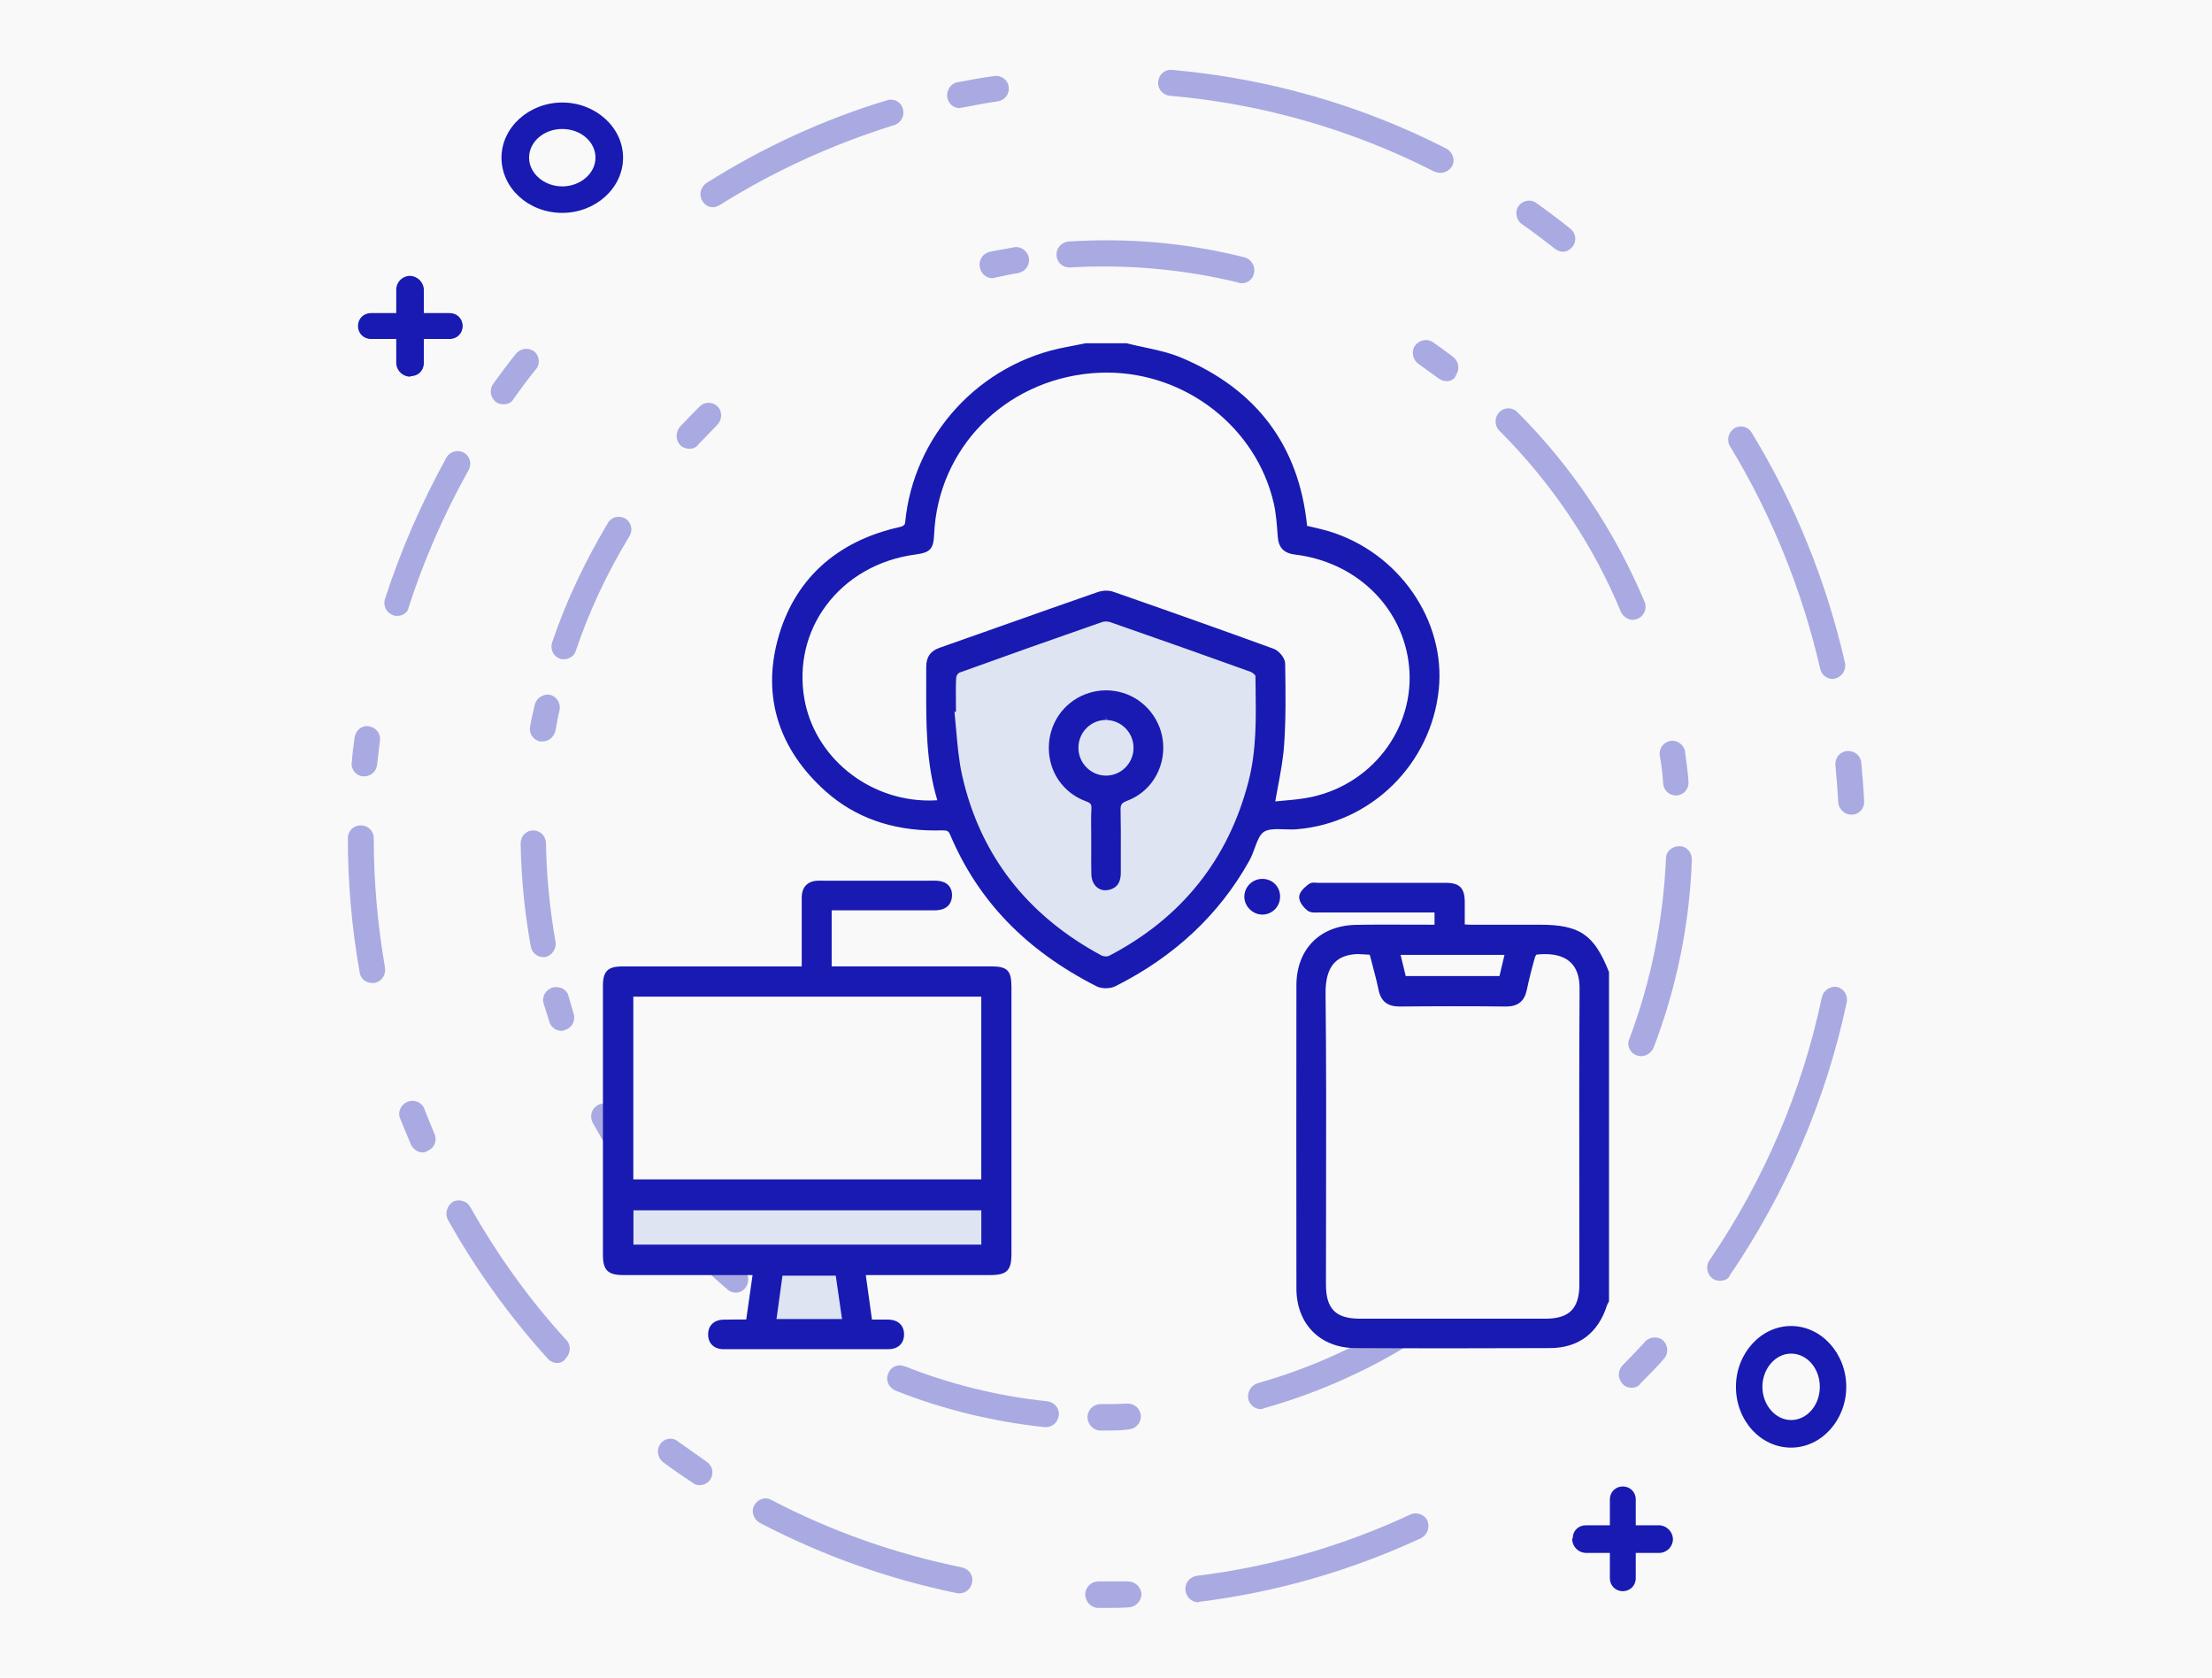
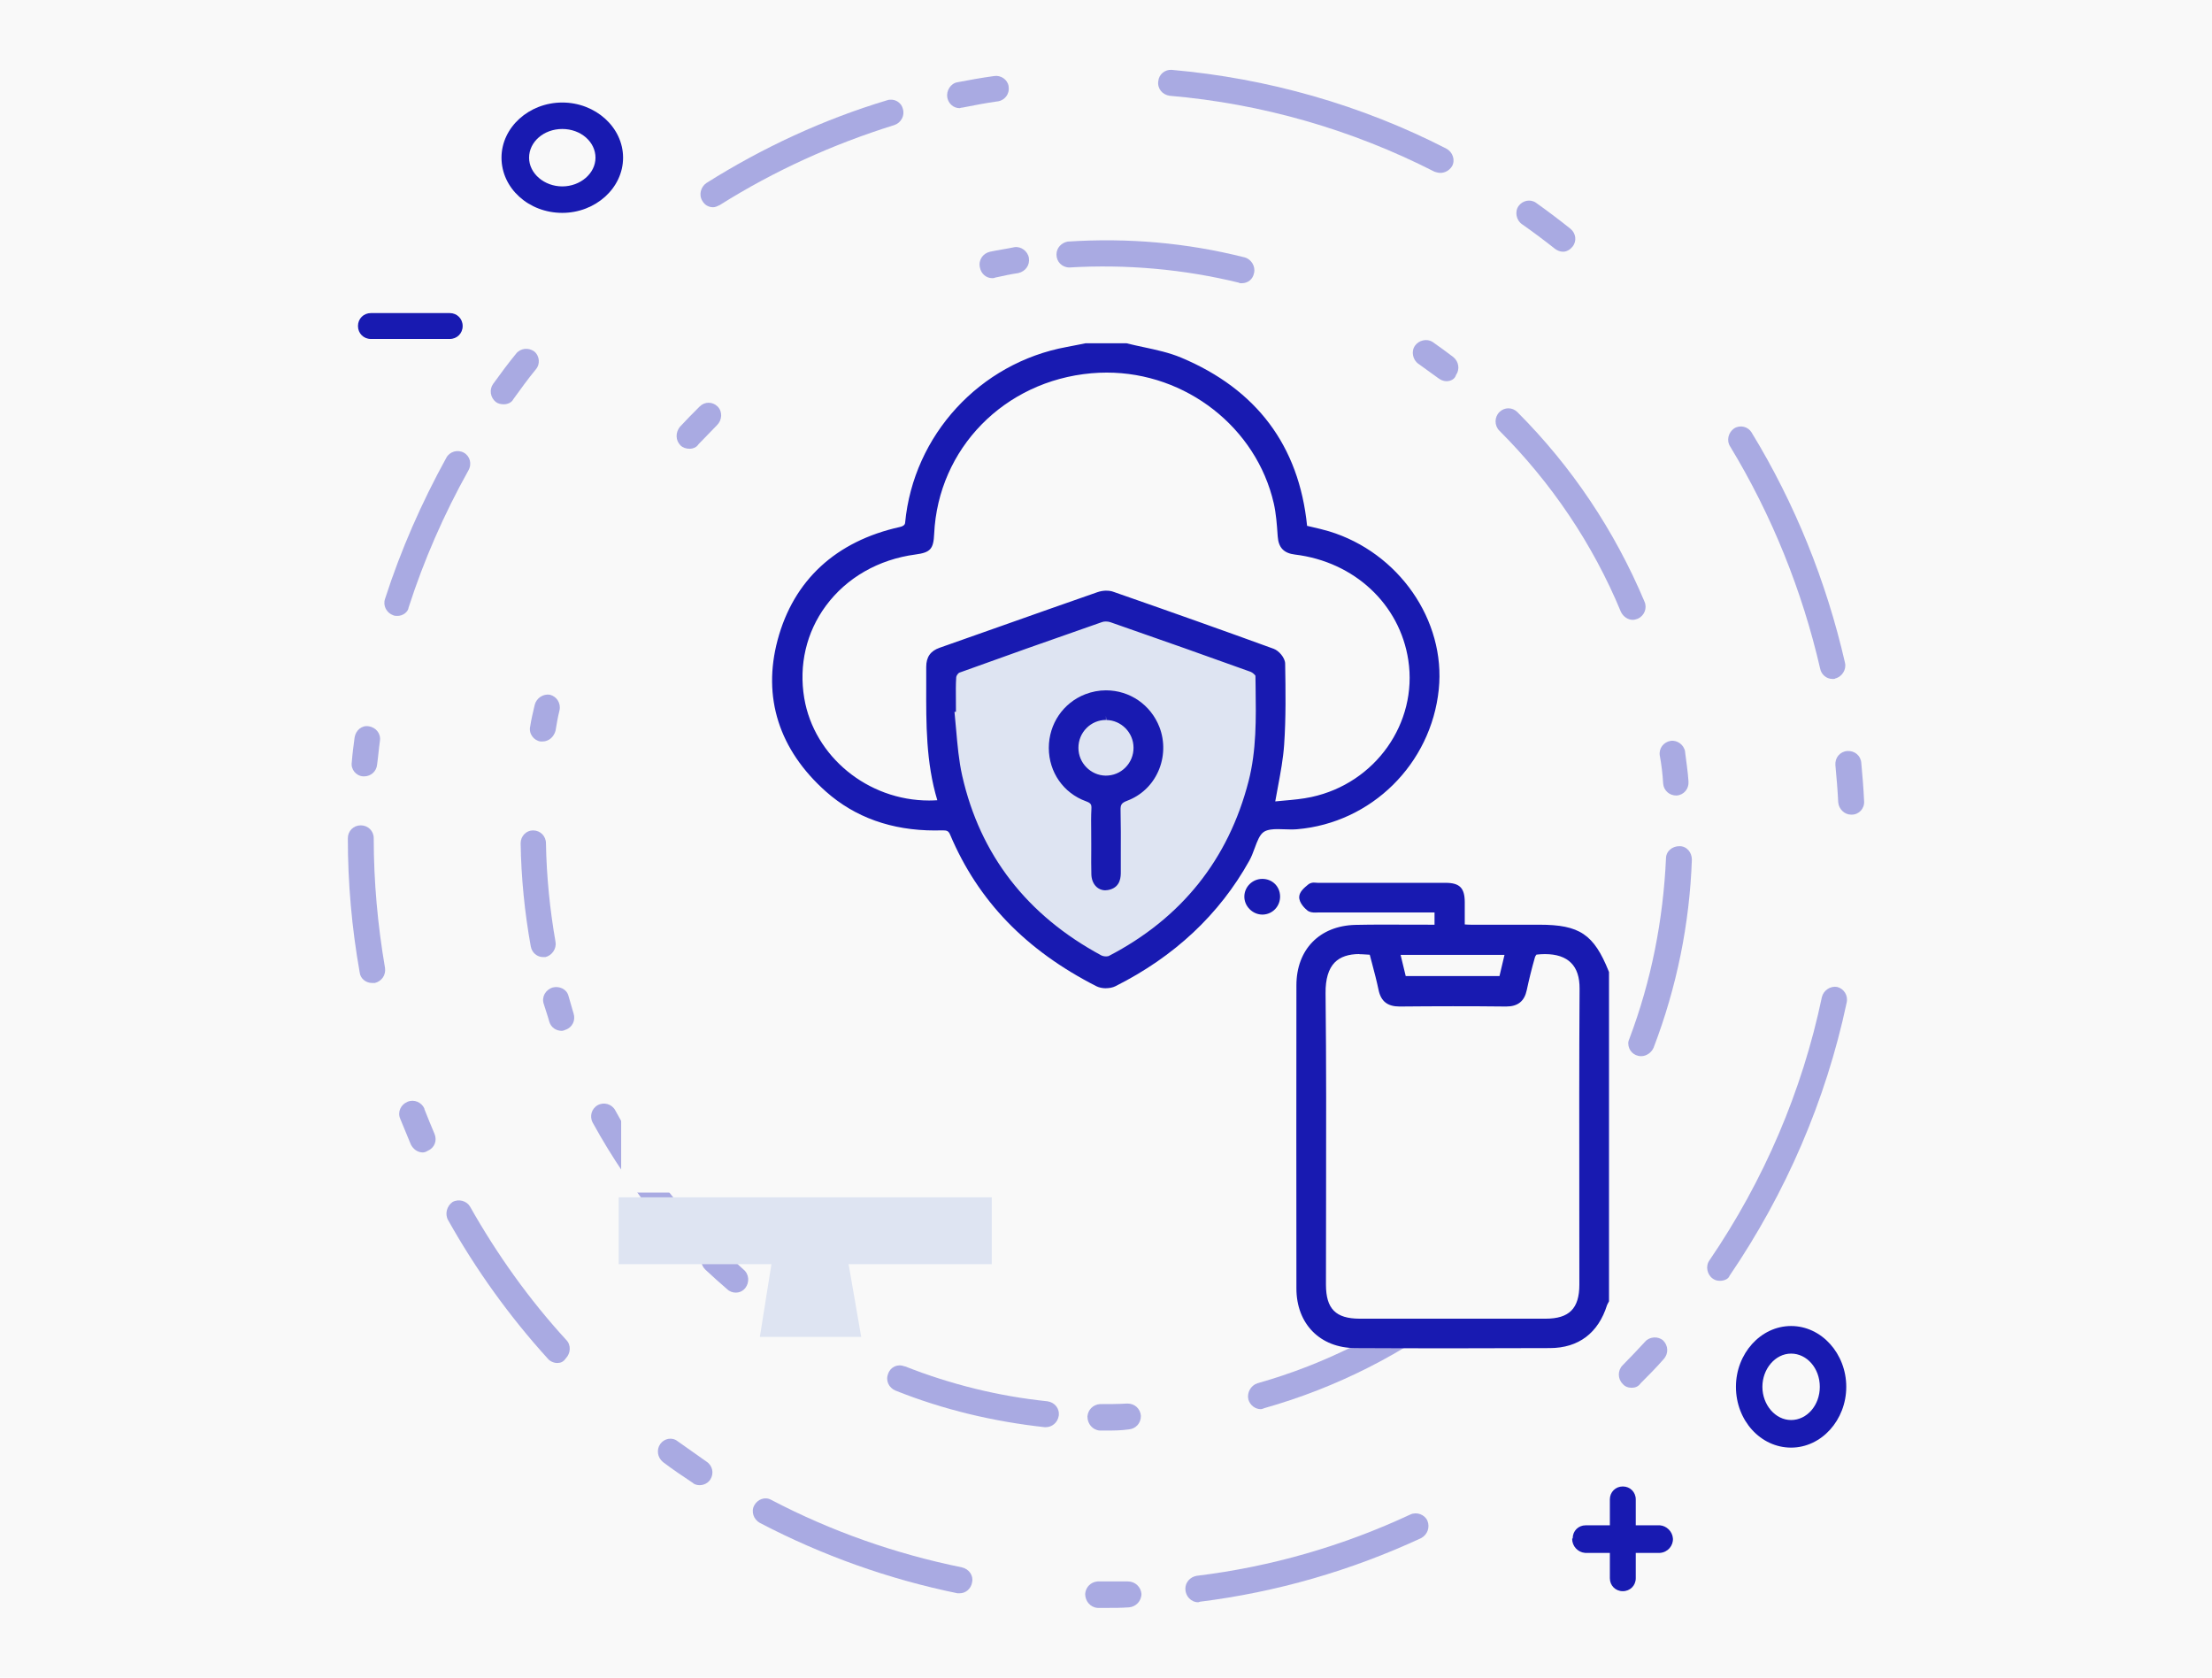
<svg xmlns="http://www.w3.org/2000/svg" id="Layer_1" data-name="Layer 1" viewBox="0 0 393 298">
  <defs>
    <style>
      .cls-1 {
        fill: #181ab1;
      }

      .cls-2 {
        fill: #dee4f2;
      }

      .cls-3 {
        fill: #f9f9f9;
      }

      .cls-4 {
        fill: #1013b5;
      }

      .cls-5 {
        opacity: .34;
      }
    </style>
  </defs>
  <rect class="cls-3" x="0" width="393" height="298" />
  <g>
    <g class="cls-5">
      <path class="cls-4" d="M196.4,254.1h-1c-1.3-.1-2.2-1.2-2.2-2.5,.1-1.2,1-2.1,2.2-2.2h0c1.6,0,3.2,0,4.9-.1,1.3,0,2.3,.9,2.4,2.2,0,1.3-.9,2.3-2.2,2.4-1.4,.2-2.8,.2-4.1,.2Z" />
      <path class="cls-4" d="M185.8,253.5h-.2c-9.1-1-18-3.1-26.5-6.5-1.2-.5-1.8-1.8-1.3-3,.4-1.2,1.7-1.8,2.9-1.3h.1c8.1,3.2,16.6,5.3,25.3,6.2,1.3,.2,2.2,1.3,2,2.6-.2,1.2-1.2,2-2.3,2h0Z" />
      <path class="cls-4" d="M130.7,229.6c-.5,0-1.1-.2-1.5-.6-1.3-1.1-2.6-2.3-3.9-3.5-.9-.9-1-2.3-.1-3.3,.8-.9,2.3-1,3.2-.1h0c1.2,1.1,2.5,2.3,3.7,3.4,1,.8,1.1,2.3,.3,3.3-.4,.5-1,.8-1.7,.8Z" />
      <path class="cls-4" d="M118.9,217.7c-.7,0-1.3-.3-1.7-.8-4.5-5.4-8.5-11.3-11.9-17.5-.6-1.1-.2-2.5,.9-3.1,1.1-.6,2.5-.2,3.1,.9h0c3.2,5.9,7,11.5,11.3,16.7,.8,1,.7,2.4-.2,3.3-.4,.3-1,.5-1.5,.5Z" />
      <path class="cls-4" d="M99.8,183.1c-1,0-1.9-.6-2.2-1.6-.3-1.1-.7-2.2-1-3.2-.4-1.2,.3-2.5,1.6-2.9,1.2-.3,2.5,.3,2.8,1.5h0c.3,1,.6,2.1,.9,3.1,.4,1.2-.2,2.5-1.4,2.9-.2,.1-.5,.2-.7,.2Z" />
      <path class="cls-4" d="M96.5,170c-1.1,0-2-.8-2.2-1.9-1.1-6.1-1.7-12.2-1.8-18.3,0-1.3,1-2.3,2.2-2.3h0c1.3,0,2.3,1,2.3,2.3,.1,5.9,.7,11.8,1.7,17.5,.2,1.2-.6,2.4-1.8,2.7h-.4Z" />
      <path class="cls-4" d="M96.4,131.7h-.4c-1.2-.2-2.1-1.4-1.8-2.7,.2-1.3,.5-2.5,.8-3.8,.3-1.2,1.5-2,2.7-1.8h0c1.2,.3,2,1.5,1.7,2.8-.3,1.2-.5,2.4-.7,3.6-.3,1.1-1.2,1.9-2.3,1.9Z" />
-       <path class="cls-4" d="M100.2,117.1c-.3,0-.5,0-.7-.1-1.2-.4-1.8-1.7-1.4-2.9,2.5-7.4,5.9-14.5,9.9-21.2,.6-1.1,2-1.4,3.1-.8h0c1.1,.7,1.4,2.1,.7,3.2-3.9,6.4-7.1,13.2-9.5,20.3-.2,.8-1.1,1.5-2.1,1.5Z" />
      <path class="cls-4" d="M122.5,79.71c-.6,0-1.2-.2-1.6-.6-.9-.9-.9-2.3-.1-3.3,1.1-1.2,2.3-2.4,3.5-3.6,.9-.9,2.3-.9,3.2,0h0c.9,.9,.8,2.4-.1,3.3-1.1,1.1-2.2,2.3-3.3,3.4-.3,.5-.9,.8-1.6,.8Z" />
-       <path class="cls-4" d="M176.3,49.41c-1.1,0-2-.8-2.2-1.9-.3-1.3,.5-2.5,1.8-2.8,1.4-.3,2.9-.5,4.3-.8,1.2-.2,2.4,.7,2.6,1.9h0c.2,1.3-.6,2.4-1.9,2.7-1.4,.2-2.7,.5-4.1,.8-.2,.1-.4,.1-.5,.1Z" />
+       <path class="cls-4" d="M176.3,49.41c-1.1,0-2-.8-2.2-1.9-.3-1.3,.5-2.5,1.8-2.8,1.4-.3,2.9-.5,4.3-.8,1.2-.2,2.4,.7,2.6,1.9c.2,1.3-.6,2.4-1.9,2.7-1.4,.2-2.7,.5-4.1,.8-.2,.1-.4,.1-.5,.1Z" />
      <path class="cls-4" d="M220.6,50.31c-.2,0-.4,0-.5-.1-9.8-2.4-20-3.3-30.1-2.7-1.3,0-2.3-1-2.3-2.3,0-1.2,.9-2.1,2-2.3,10.6-.7,21.1,.2,31.4,2.8,1.2,.3,2,1.6,1.7,2.8-.2,1.1-1.1,1.8-2.2,1.8Z" />
      <path class="cls-4" d="M256.99,67.71c-.5,0-1-.2-1.4-.5-1.2-.9-2.4-1.7-3.6-2.6-1-.7-1.3-2.2-.6-3.2s2.1-1.3,3.1-.7h0c1.3,.9,2.5,1.8,3.7,2.7,1,.8,1.2,2.2,.5,3.2-.2,.7-.9,1.1-1.7,1.1Z" />
      <path class="cls-4" d="M290.09,110.1c-.9,0-1.7-.6-2.1-1.4-5-12.1-12.4-23-21.6-32.2-.9-.9-.9-2.4,0-3.3s2.3-.9,3.2,0h0c9.7,9.7,17.3,21.1,22.6,33.7,.5,1.2-.1,2.5-1.2,3-.3,.1-.6,.2-.9,.2Z" />
      <path class="cls-4" d="M297.79,141.3c-1.2,0-2.2-.9-2.3-2.1-.1-1.7-.3-3.4-.6-5-.2-1.3,.7-2.4,1.9-2.6,1.2-.2,2.4,.7,2.6,1.9v.1c.2,1.7,.5,3.5,.6,5.2,.1,1.3-.8,2.4-2.1,2.5h-.1Z" />
      <path class="cls-4" d="M291.59,187.6c-1.3,0-2.3-1-2.3-2.3,0-.3,.1-.6,.2-.8,3.9-10.3,6-21.1,6.5-32,0-1.3,1.1-2.2,2.4-2.2s2.2,1.1,2.2,2.4c-.4,11.4-2.7,22.7-6.8,33.4-.4,.9-1.3,1.5-2.2,1.5Z" />
      <path class="cls-4" d="M268.79,223.5c-.6,0-1.2-.2-1.6-.7-.9-.9-.9-2.4,0-3.3,1.3-1.4,2.6-2.8,3.8-4.2,.8-.9,2.2-1.1,3.2-.2h0c.9,.9,1,2.3,.2,3.3-1.3,1.5-2.6,3-4,4.4-.4,.4-1,.7-1.6,.7Z" />
      <path class="cls-4" d="M224,250.3c-1,0-1.9-.7-2.2-1.7-.3-1.2,.4-2.5,1.6-2.9,12.1-3.4,23.5-9.2,33.5-16.9,1-.8,2.4-.6,3.2,.4h0c.8,1,.6,2.5-.4,3.2-10.4,8.1-22.3,14.1-35,17.7-.3,.1-.5,.2-.7,.2Z" />
      <path class="cls-4" d="M170.5,19.21c-1.1,0-2-.8-2.2-1.9-.2-1.2,.6-2.5,1.8-2.7,2.1-.4,4.3-.8,6.5-1.1,1.2-.2,2.4,.6,2.6,1.8v.1c.2,1.3-.7,2.4-1.9,2.6h-.1c-2.1,.3-4.2,.7-6.2,1.1-.3,0-.4,.1-.5,.1Z" />
      <path class="cls-4" d="M126.7,36.81c-.8,0-1.5-.4-1.9-1.1-.7-1.1-.3-2.5,.7-3.2,10-6.3,20.8-11.3,32.1-14.7,1.2-.4,2.5,.3,2.8,1.5h0c.4,1.2-.3,2.5-1.5,2.9-10.9,3.4-21.3,8.1-31,14.2-.4,.2-.8,.4-1.2,.4Z" />
      <path class="cls-4" d="M89.5,71.81c-.5,0-1-.1-1.4-.4-1-.8-1.2-2.2-.5-3.2,1.3-1.8,2.7-3.7,4.1-5.4,.8-1,2.2-1.1,3.2-.4h0c1,.8,1.1,2.3,.3,3.2-1.4,1.7-2.7,3.5-4,5.3-.3,.6-1,.9-1.7,.9Z" />
      <path class="cls-4" d="M70.6,109.4c-.2,0-.5,0-.7-.1-1.2-.4-1.9-1.7-1.5-2.9,2.8-8.7,6.5-17.1,10.9-25.1,.6-1.1,2-1.5,3.1-.9h0c1.1,.6,1.5,2,.8,3.2-4.3,7.7-7.9,15.9-10.6,24.3-.1,.8-1,1.5-2,1.5Z" />
      <path class="cls-4" d="M64.7,137.9h-.2c-1.3-.1-2.2-1.3-2-2.5,.1-1.4,.3-2.9,.5-4.4,.2-1.3,1.3-2.2,2.5-2h0c1.3,.2,2.2,1.3,2,2.6h0c-.2,1.4-.3,2.8-.5,4.2-.1,1.2-1.1,2.1-2.3,2.1Z" />
      <path class="cls-4" d="M66.1,174.6c-1.1,0-2.1-.8-2.2-1.9-1.4-7.9-2.1-15.8-2.1-23.8,0-1.3,1-2.3,2.3-2.3h0c1.3,0,2.3,1,2.3,2.3h0c0,7.7,.7,15.4,2,23,.2,1.3-.6,2.4-1.8,2.7h-.5Z" />
      <path class="cls-4" d="M75.1,204.7c-.9,0-1.7-.6-2.1-1.4-.6-1.5-1.3-3.1-1.9-4.6-.5-1.2,.1-2.5,1.3-3,1.2-.5,2.5,.1,3,1.2v.1c.6,1.5,1.2,3,1.8,4.4,.5,1.2,0,2.5-1.2,3-.3,.2-.6,.3-.9,.3Z" />
      <path class="cls-4" d="M99,242.1c-.6,0-1.3-.3-1.7-.8-6.8-7.5-12.7-15.7-17.7-24.6-.6-1.1-.2-2.5,.8-3.2,1.1-.6,2.5-.2,3.1,.8h0c4.8,8.5,10.5,16.5,17.1,23.7,.9,.9,.8,2.4-.1,3.3-.4,.6-.9,.8-1.5,.8Z" />
      <path class="cls-4" d="M124.3,263.8c-.4,0-.9-.1-1.2-.4-1.8-1.2-3.6-2.4-5.3-3.7-1-.8-1.2-2.2-.5-3.2s2.1-1.3,3.1-.5h0c1.7,1.2,3.4,2.4,5.1,3.6,1.1,.7,1.4,2.1,.7,3.2-.4,.6-1.1,1-1.9,1Z" />
      <path class="cls-4" d="M170.5,283h-.4c-12.2-2.5-24-6.7-35.1-12.5-1.1-.6-1.6-2-1-3.1s1.9-1.6,3-1h0c10.7,5.6,22.1,9.6,33.9,12,1.3,.3,2.1,1.5,1.8,2.7-.2,1.1-1.1,1.9-2.2,1.9h0Z" />
      <path class="cls-4" d="M196.5,285.6h-1.5c-1.3-.1-2.2-1.2-2.2-2.5,.1-1.2,1-2.1,2.2-2.2h5.4c1.3,0,2.3,1,2.4,2.2,0,1.3-1,2.3-2.2,2.4-1.3,.1-2.7,.1-4.1,.1Z" />
      <path class="cls-4" d="M212.9,284.6c-1.3,0-2.3-1.1-2.3-2.4,0-1.2,.9-2.1,2-2.3,13.2-1.6,26-5.3,38-10.9,1.1-.5,2.5,0,3,1.1h0c.5,1.2,0,2.5-1.1,3.1-12.5,5.8-25.7,9.6-39.3,11.3l-.3,.1Z" />
      <path class="cls-4" d="M289.89,246.5c-.6,0-1.2-.2-1.6-.7-.9-.9-.9-2.4,0-3.3,1.3-1.3,2.7-2.8,4-4.2,.8-.9,2.3-1,3.2-.2h0c.9,.9,1,2.3,.1,3.3-1.3,1.5-2.7,2.9-4.1,4.3-.4,.6-1,.8-1.6,.8Z" />
      <path class="cls-4" d="M305.59,227.5c-.5,0-.9-.1-1.3-.4-1-.7-1.3-2.2-.6-3.2,9.7-14.2,16.5-30.1,20-46.8,.3-1.2,1.5-2,2.7-1.8h0c1.2,.3,2,1.5,1.7,2.8-3.7,17.4-10.8,33.8-20.8,48.5-.2,.6-1,.9-1.7,.9Z" />
      <path class="cls-4" d="M328.89,144.7c-1.2,0-2.2-1-2.3-2.2-.1-2.2-.3-4.4-.5-6.6-.1-1.3,.8-2.4,2.1-2.5,1.3-.1,2.4,.8,2.5,2.1,.2,2.2,.4,4.5,.5,6.8,.1,1.3-.9,2.4-2.2,2.4h-.1Z" />
      <path class="cls-4" d="M325.59,120.6c-1.1,0-2-.8-2.2-1.8-3.2-13.9-8.6-27.3-16-39.5-.7-1.1-.3-2.5,.7-3.2,1.1-.7,2.5-.3,3.1,.7h0c7.7,12.6,13.3,26.5,16.6,40.9,.3,1.2-.5,2.5-1.7,2.8-.1,.1-.3,.1-.5,.1Z" />
      <path class="cls-4" d="M277.69,44.71c-.5,0-1-.2-1.4-.5-1.9-1.5-3.9-3-5.9-4.4-1-.7-1.3-2.2-.6-3.2,.7-1,2.1-1.3,3.1-.6h0c2.1,1.5,4.1,3,6.1,4.6,1,.8,1.2,2.2,.4,3.2-.4,.5-1,.9-1.7,.9Z" />
      <path class="cls-4" d="M255.89,30.71c-.3,0-.7-.1-1-.2-14.7-7.5-30.7-12.1-47.1-13.5-1.3-.2-2.2-1.3-2-2.6,.1-1.2,1.2-2.1,2.4-2,17,1.5,33.6,6.2,48.8,14,1.1,.6,1.6,2,1,3.1-.5,.8-1.3,1.2-2.1,1.2Z" />
    </g>
    <g>
      <path class="cls-1" d="M99.9,37.81c-6,0-10.8-4.4-10.8-9.8s4.9-9.8,10.8-9.8,10.8,4.4,10.8,9.8-4.9,9.8-10.8,9.8Zm0-14.9c-3.3,0-5.9,2.3-5.9,5.1s2.7,5.1,5.9,5.1,5.9-2.3,5.9-5.1-2.6-5.1-5.9-5.1h0Z" />
      <path class="cls-1" d="M79.9,60.21h-14c-1.3,0-2.3-1-2.3-2.3s1-2.3,2.3-2.3h14c1.3,0,2.3,1,2.3,2.3,0,1.3-1,2.3-2.3,2.3Z" />
-       <path class="cls-1" d="M72.9,66.91c-1.3,0-2.4-1-2.5-2.3h0v-13.3c.1-1.4,1.3-2.4,2.6-2.3,1.2,.1,2.2,1.1,2.3,2.3v13.2c0,1.3-1,2.3-2.3,2.3l-.1,.1Z" />
    </g>
    <g>
      <path class="cls-1" d="M318.22,235.53c5.4,0,9.8,4.9,9.8,10.8s-4.4,10.8-9.8,10.8c-5.4,0-9.8-4.8-9.8-10.8,0-5.9,4.4-10.8,9.8-10.8Zm5.1,10.8c0-3.3-2.3-5.9-5.1-5.9-2.8,0-5.1,2.7-5.1,5.9,0,3.2,2.3,5.9,5.1,5.9,2.8,0,5.1-2.6,5.1-5.9h0Z" />
      <path class="cls-1" d="M286.02,266.33v14c0,1.3,1,2.3,2.3,2.3s2.3-1,2.3-2.3v-14c0-1.3-1-2.3-2.3-2.3-1.3,0-2.3,1-2.3,2.3Z" />
      <path class="cls-1" d="M279.32,273.33c0,1.3,1,2.4,2.3,2.5h13.3c1.4-.1,2.4-1.3,2.3-2.6-.1-1.2-1.1-2.2-2.3-2.3h-13.2c-1.3,0-2.3,1-2.3,2.3l-.1,.1Z" />
    </g>
    <g>
      <polygon class="cls-2" points="135 237.47 153.01 237.47 150.46 222.76 137.19 223.7 135 237.47" />
      <path class="cls-3" d="M169.58,144.51s-27.22,.94-30.24-23.19c-3.02-24.13,23.95-26.02,23.95-26.02,0,0,3.02-32.24,31.87-31.02,28.85,1.23,34.5,24.42,34.13,30.64,0,0,23.85,4.9,23.47,25.08-.38,20.17-17.72,24.99-29.04,24.52,0,0,3.96-18.14,1.51-26.28l-28.19-11.16-29.13,11.16s-3.82,17.31,1.67,26.27Z" />
      <path class="cls-2" d="M196.36,107.34l28.87,10.9s3.73,39.09-29.29,54.37c0,0-33.59-10.68-28.03-54.37l28.45-10.9Z" />
      <polygon class="cls-2" points="270.95 167.04 268.78 176.75 248.85 176.75 245.12 166.38 270.95 167.04" />
      <rect class="cls-2" x="109.92" y="212.67" width="66.28" height="11.88" />
      <rect class="cls-3" x="110.36" y="175.54" width="66.37" height="36.29" />
      <rect class="cls-3" x="232.55" y="167.43" width="50.66" height="68.53" rx="2.72" ry="2.72" />
      <g>
        <path class="cls-1" d="M196.5,175.54c-.64,0-1.24-.13-1.7-.36-12.52-6.37-21.02-15.17-25.98-26.89-.29-.69-.57-.8-1.32-.8h-.25c-.38,.01-.75,.02-1.13,.02-7.7,0-14.22-2.33-19.38-6.91-8.34-7.42-11.31-16.74-8.58-26.94,2.84-10.61,10.36-17.54,21.74-20.06q.86-.19,.91-.75c1.47-15.56,13.28-28.4,28.71-31.22,.77-.14,1.54-.3,2.31-.45l1.05-.21h7.16s.09,0,.09,0c1.01,.26,2.03,.47,3.05,.69,2.24,.48,4.55,.97,6.69,1.87,13.4,5.63,20.91,15.66,22.35,29.82,0,.02,0,.03,0,.05,.3,.07,.6,.14,.9,.21,.98,.23,2,.46,3,.76,12.39,3.76,20.77,15.84,19.5,28.1-1.37,13.25-11.96,23.69-25.16,24.82-.34,.03-.69,.04-1.05,.04-.4,0-.81-.01-1.21-.03-.39-.01-.78-.03-1.16-.03-.86,0-1.82,.06-2.48,.48-.75,.48-1.19,1.66-1.65,2.91-.28,.75-.56,1.53-.95,2.22-5.32,9.55-13.33,17.05-23.8,22.3-.46,.23-1.06,.35-1.69,.35Zm-26.92-49.09c.11,1.04,.2,2.09,.29,3.13,.24,2.72,.48,5.54,1.08,8.2,3.18,14.05,11.49,24.79,24.72,31.92,.21,.11,.54,.18,.85,.18h0c.3,0,.45-.06,.48-.08,12.9-6.7,21.25-17.14,24.83-31.04,1.41-5.47,1.33-11.16,1.25-16.67l-.03-2.06c-.05-.13-.5-.57-.85-.7-7.67-2.76-15.82-5.65-24.91-8.81-.23-.08-.51-.13-.8-.13-.25,0-.49,.03-.68,.1-9.31,3.24-17.62,6.19-25.39,9-.17,.07-.52,.54-.53,.78-.09,1.3-.07,2.65-.06,3.95,0,.51,.01,2.2,.01,2.2l-.28,.03Zm27.02-21.53c.44,0,.84,.06,1.19,.19,10.88,3.79,19.93,7.01,28.5,10.13,.91,.33,2.02,1.58,2.04,2.63,.08,4.76,.15,9.63-.18,14.42-.17,2.46-.62,4.88-1.1,7.44-.16,.86-.32,1.73-.48,2.62,.5-.05,1-.09,1.49-.14,1.72-.15,3.35-.3,4.93-.64,11.36-2.44,18.92-13.12,17.22-24.31-1.51-9.95-9.61-17.49-20.15-18.76-1.97-.24-2.91-1.23-3.05-3.21l-.02-.27c-.13-1.87-.27-3.8-.68-5.61-3.09-13.46-15.58-23.23-29.68-23.23-.9,0-1.82,.04-2.72,.12-15.49,1.37-27.24,13.38-27.94,28.55-.12,2.68-.68,3.29-3.32,3.64-6.58,.88-12.23,4.12-15.93,9.13-3.46,4.69-4.82,10.51-3.83,16.39,1.75,10.36,11.28,18.18,22.18,18.18,.48,0,.97-.02,1.46-.05-2.02-6.69-1.99-13.65-1.97-20.4,0-1.09,0-2.18,0-3.27,0-1.76,.75-2.84,2.37-3.41,3.6-1.26,7.2-2.54,10.8-3.81,5.74-2.03,11.48-4.06,17.23-6.06,.51-.18,1.09-.28,1.63-.28Z" />
        <path class="cls-1" d="M257.61,239.49c-5.61,0-11.22-.01-16.83-.04-6.24-.03-10.45-4.29-10.45-10.6-.02-17.94-.02-35.88,0-53.82,0-6.38,4.12-10.6,10.49-10.75,1.68-.04,3.36-.05,5.04-.05,1.28,0,2.56,0,3.84,.01,1.28,0,5.17,.01,5.17,.01v-2.18h-9.39c-3.69,0-7.38,0-11.08,0l-.74,.02c-.43,0-.98-.04-1.39-.38-.25-.2-1.52-1.28-1.44-2.45,.06-.89,.9-1.58,1.58-2.14,.43-.35,.87-.35,1.01-.35s.28,.01,.43,.02c.1,0,.2,.02,.29,.02h12.66s10.02,0,10.02,0c2.5,0,3.4,.89,3.42,3.39,.01,1.02,0,2.05,0,3.14v.86c.4,.03,.78,.05,1.16,.05h12.11c7.14,0,9.67,1.71,12.31,8.28l.05,.13v58.48l-.2,.37c-.06,.11-.12,.21-.14,.28-1.56,4.99-5.07,7.64-10.14,7.66-5.93,.02-11.86,.04-17.79,.04Zm-16.09-70.03c-1.93,0-3.4,.5-4.37,1.48-1.12,1.13-1.67,2.98-1.64,5.51,.14,12.24,.11,24.68,.09,36.72-.01,5-.02,10.01-.02,15.01,0,4.29,1.73,6.04,5.98,6.05h16.52s16.52,0,16.52,0c4.2,0,6-1.81,6-6.05,0-4.96,0-9.93-.01-14.89-.01-12.35-.03-25.13,.05-37.7,.01-2.01-.49-3.55-1.51-4.56-1.03-1.04-2.59-1.56-4.64-1.56-.48,0-.99,.03-1.51,.09-.02,.03-.23,.3-.27,.47-.59,2.08-1.06,3.98-1.45,5.82-.42,2-1.59,2.93-3.67,2.93-3.21-.04-6.33-.05-9.45-.05s-6.31,.02-9.47,.05h0c-2.16,0-3.32-.93-3.74-2.93-.33-1.58-.75-3.18-1.16-4.72-.14-.52-.27-1.04-.41-1.55,0,0-.57-.03-.83-.05-.34-.03-.68-.04-1-.04Zm24.89,3.91l.89-3.76h-18.46l.91,3.76h16.66Z" />
-         <path class="cls-1" d="M128.58,239.65c-1.69,0-2.75-1-2.77-2.6-.01-1.59,1.03-2.6,2.72-2.65,.6-.01,1.19-.02,1.8-.02h2.25s1.13-7.9,1.13-7.9h-23c-2.72,0-3.59-.88-3.59-3.6,0-15.92,0-31.84,0-47.75,0-2.62,.85-3.47,3.5-3.47h31.82s0-9.08,0-9.08c0-1.02,0-2.04,0-3.06,0-1,.25-1.77,.78-2.3,.52-.52,1.28-.79,2.25-.79,3.29,0,6.57,.01,9.84,.01,3.59,0,7.17,0,10.76-.01,1.1,0,1.88,.26,2.41,.79,.45,.46,.68,1.08,.66,1.86-.01,.79-.33,2.62-3.13,2.62h-18.25v9.95h28.28c2.94,0,3.66,.72,3.66,3.66,0,15.8,0,31.61,0,47.41,0,2.95-.81,3.76-3.78,3.76h-22.1s1.1,7.91,1.1,7.91h1.5c.45,0,.9,0,1.35,0,.94,.01,1.68,.28,2.18,.8,.46,.48,.69,1.12,.67,1.91-.03,1.58-1.11,2.55-2.81,2.55h-14.05c-5.07,0-10.13,0-15.2,0Zm21.02-5.36l-1.11-7.7h-9.47l-1.06,7.7h11.65Zm24.75-13.21v-6.1h-61.81v6.1h61.81Zm-.01-11.6v-32.45h-61.82v32.45h61.82Z" />
        <path class="cls-1" d="M224.27,162.45c-.83,0-1.65-.35-2.26-.97-.61-.61-.95-1.44-.93-2.27,.03-1.71,1.46-3.1,3.19-3.1,1.78,0,3.13,1.33,3.16,3.09,.03,1.76-1.31,3.18-3.03,3.25h-.11Z" />
        <path class="cls-1" d="M196.41,158.14c-1.43,0-2.46-1.16-2.51-2.83-.04-1.42-.03-2.84-.02-4.27v-1.25s0-1.64-.01-2.19c-.02-1.29-.03-2.62,.04-3.94,.04-.76-.08-1.01-.98-1.34-3.99-1.45-6.58-5.16-6.59-9.46,0-4.27,2.54-8.02,6.49-9.55,1.18-.45,2.41-.69,3.66-.69,4.24,0,7.97,2.57,9.51,6.54,.97,2.52,.89,5.39-.22,7.86-1.09,2.44-3.05,4.28-5.51,5.21-1.06,.4-1.21,.73-1.18,1.75,.06,2.55,.05,5.14,.04,7.64,0,1.09-.01,2.18,0,3.26,0,.79,0,2.63-1.99,3.15-.24,.06-.48,.1-.72,.1Zm.08-30.26c-1.3,0-2.52,.51-3.44,1.43-.94,.94-1.45,2.19-1.45,3.53,0,2.68,2.18,4.89,4.84,4.93h0c1.36,0,2.58-.51,3.5-1.43,.94-.94,1.46-2.2,1.45-3.53,0-2.68-2.18-4.89-4.84-4.92l-.06-.74v.74Z" />
      </g>
    </g>
  </g>
</svg>